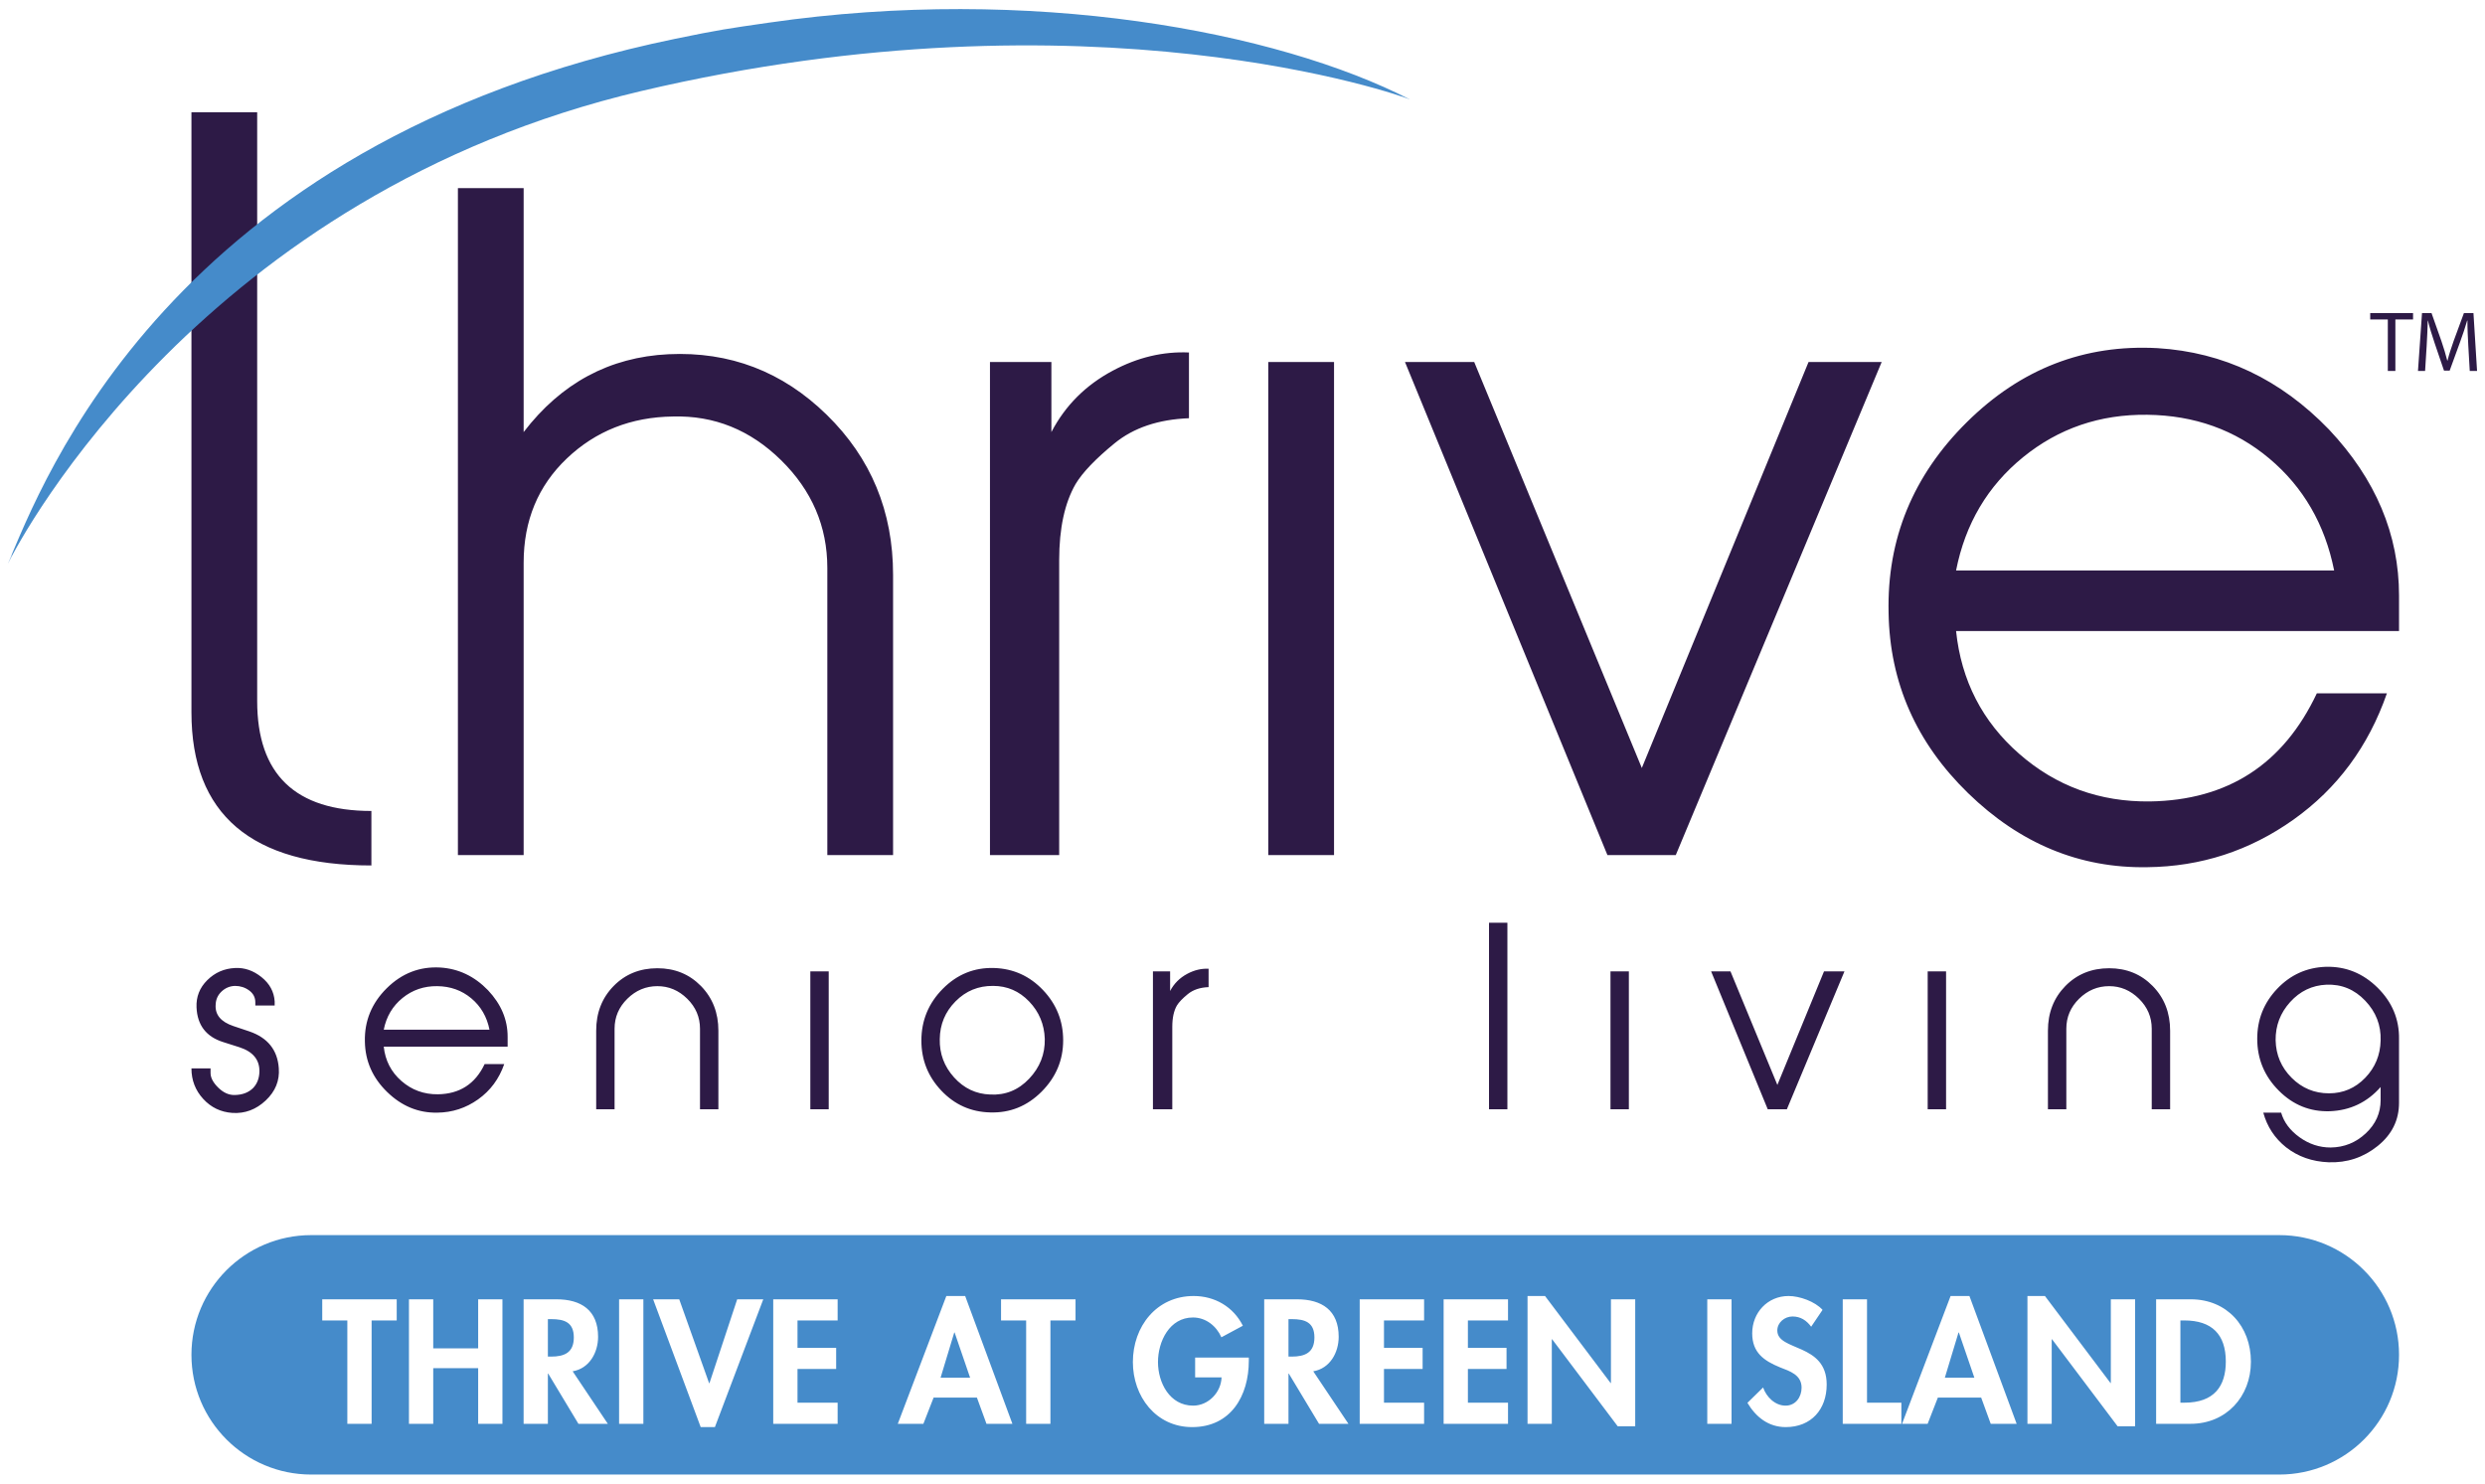
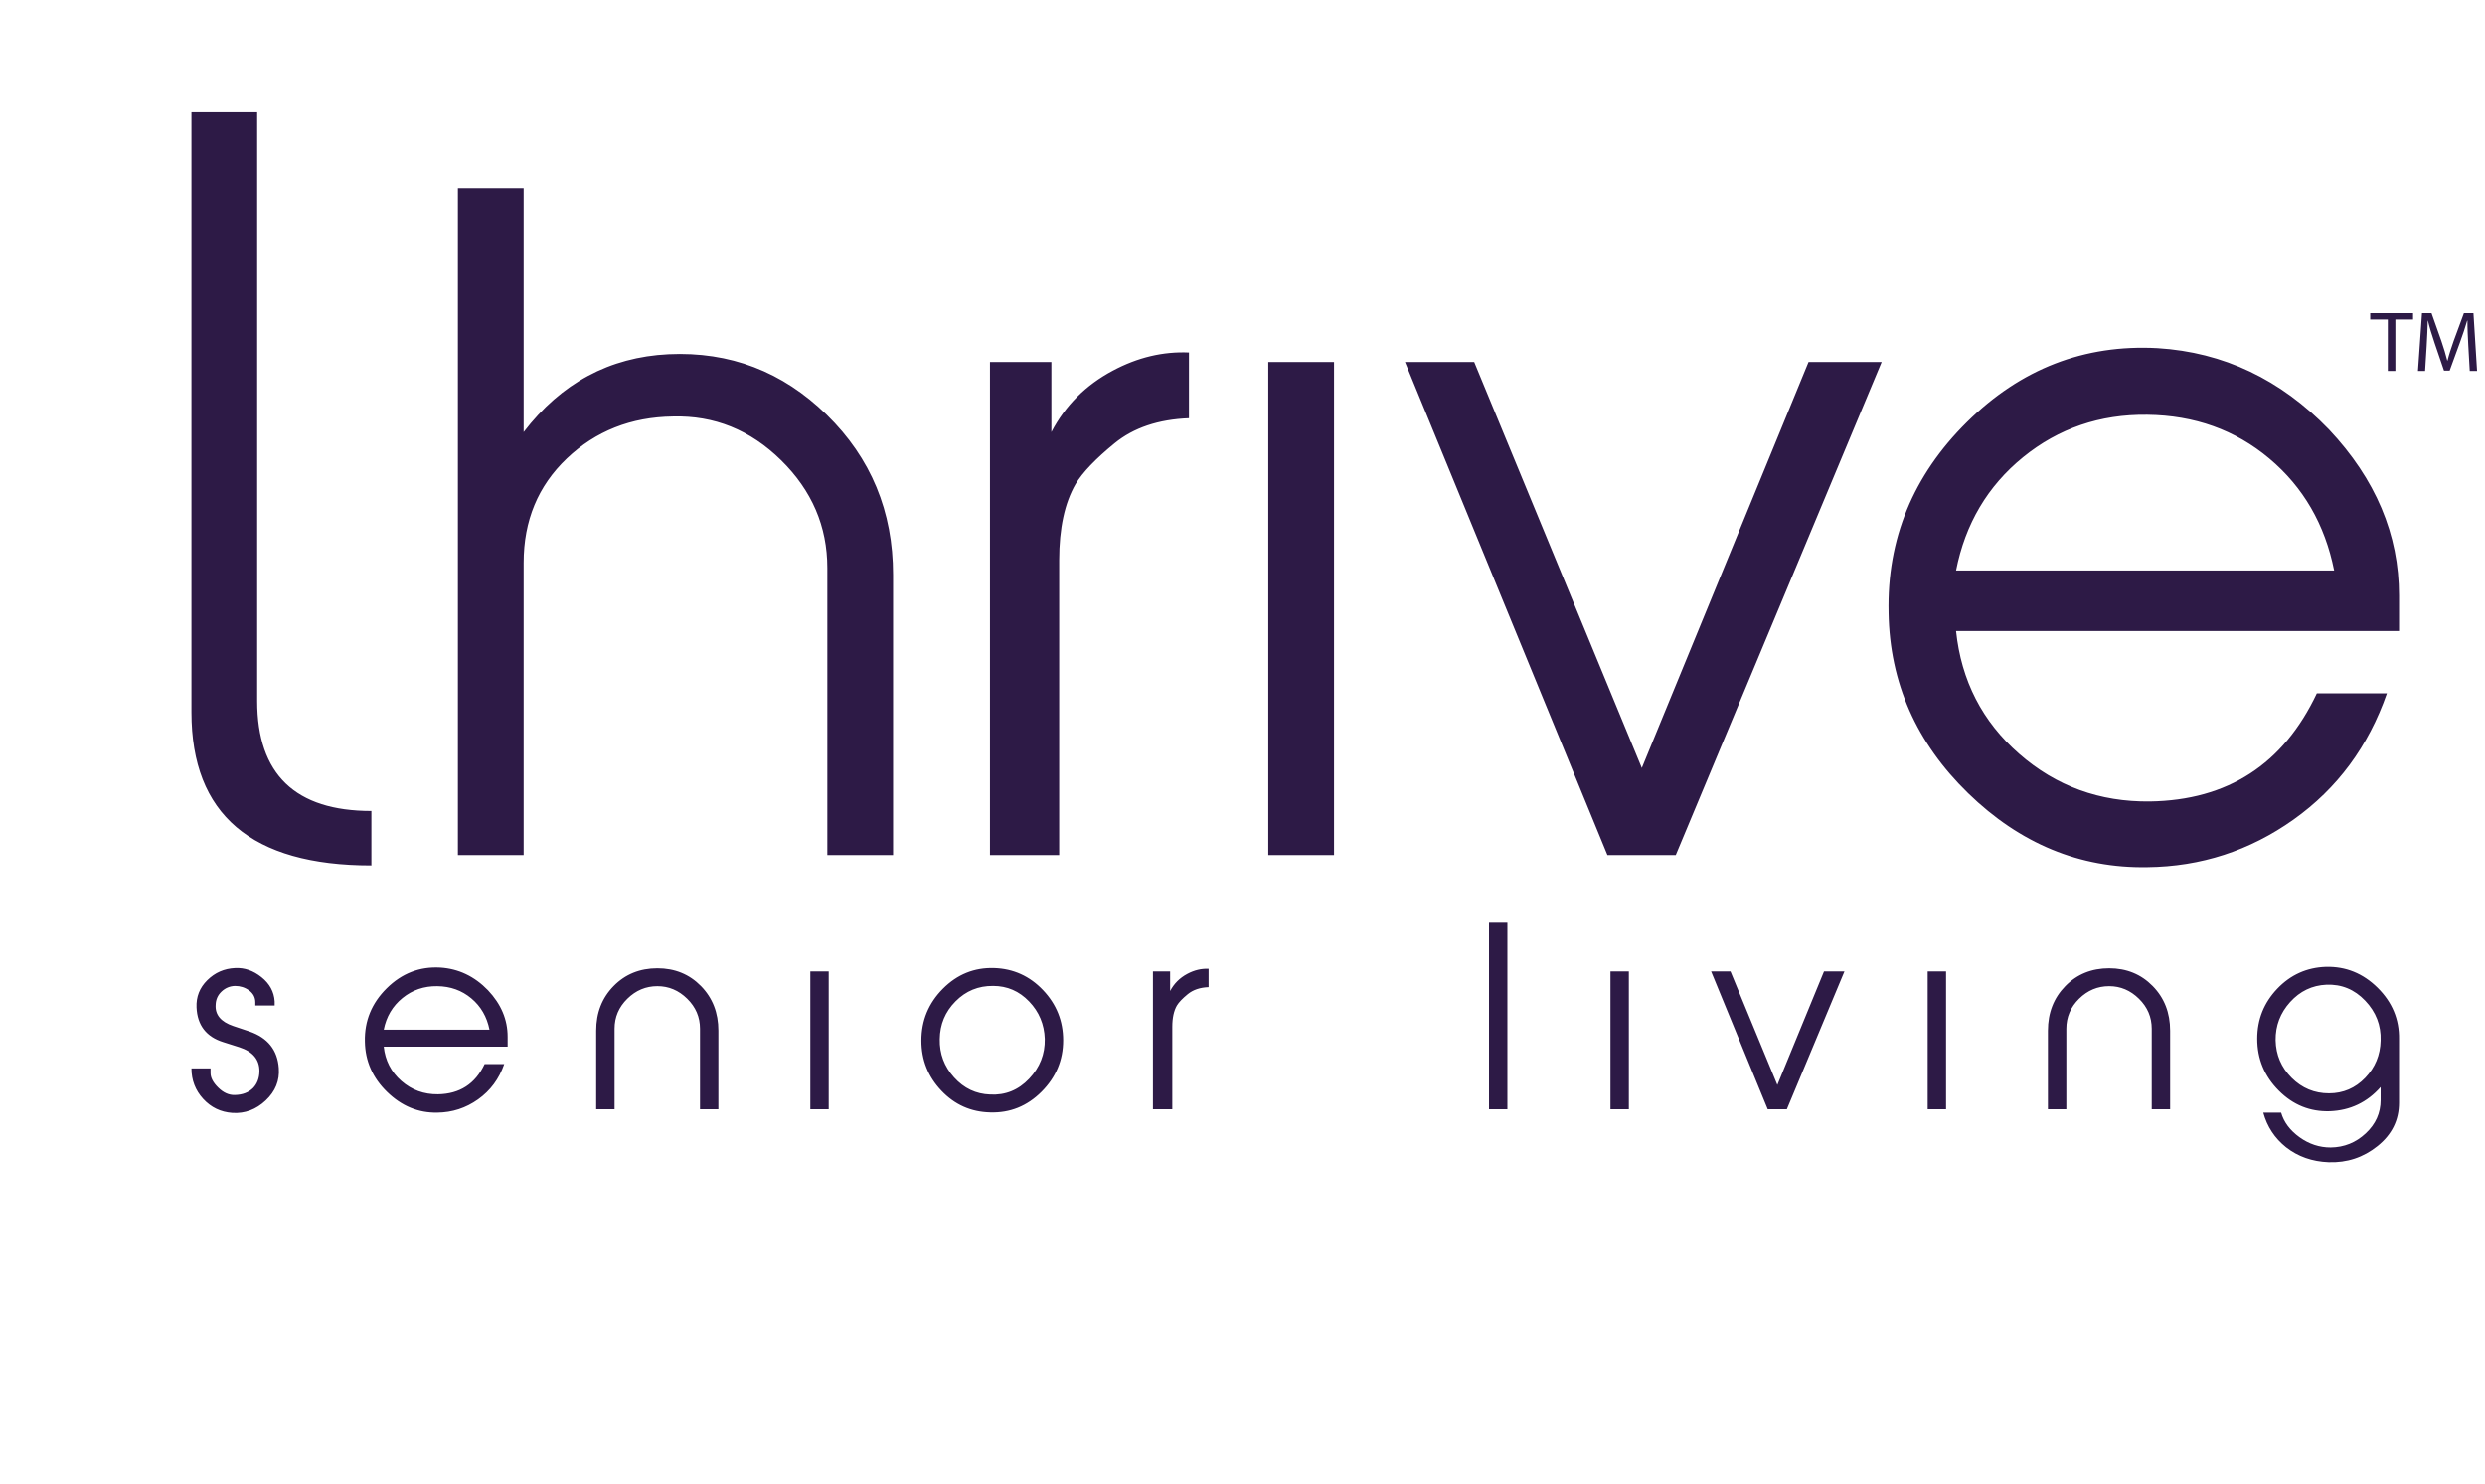
<svg xmlns="http://www.w3.org/2000/svg" width="100%" height="100%" viewBox="0 0 211 126" xml:space="preserve" style="fill-rule:evenodd;clip-rule:evenodd;stroke-linejoin:round;stroke-miterlimit:2;">
  <g id="Artboard1" transform="matrix(1.006,0,0,1.012,-9.224,-11.294)">
    <rect x="9.166" y="11.155" width="209.667" height="124.452" style="fill:none;" />
    <g transform="matrix(0.994,0,0,0.988,0.72,0.902)">
      <path d="M30.338,19.916L30.338,69.923C30.338,76.142 33.572,79.253 40.036,79.253L40.036,83.881C29.849,83.881 24.756,79.546 24.756,70.877L24.756,19.916L30.338,19.916ZM84.333,82.999L78.75,82.999L78.75,58.609C78.75,55.084 77.44,52.035 74.823,49.464C72.205,46.892 69.142,45.655 65.634,45.754C62.079,45.802 59.077,46.991 56.632,49.316C54.188,51.643 52.964,54.594 52.964,58.169L52.964,82.999L47.382,82.999L47.382,26.36L52.964,26.36L52.964,47.076C56.155,42.914 60.255,40.71 65.262,40.465C70.464,40.219 74.944,41.933 78.699,45.607C82.455,49.281 84.333,53.81 84.333,59.197L84.333,82.999ZM109.458,45.9C106.861,46 104.756,46.708 103.139,48.031C101.524,49.352 100.422,50.505 99.834,51.484C98.903,53.1 98.438,55.255 98.438,57.948L98.438,82.999L92.561,82.999L92.561,41.126L97.776,41.126L97.776,47.076C98.952,44.824 100.69,43.085 102.993,41.859C105.098,40.734 107.254,40.219 109.458,40.317L109.458,45.9ZM121.776,82.999L116.193,82.999L116.193,41.126L121.776,41.126L121.776,82.999ZM168.278,41.126L150.794,82.999L144.991,82.999L127.801,41.126L133.679,41.126L147.911,75.603L162.068,41.126L168.278,41.126ZM212.208,63.972L174.595,63.972C175.036,68.185 176.823,71.662 179.957,74.403C183.091,77.147 186.789,78.493 191.051,78.444C197.662,78.345 202.388,75.286 205.229,69.261L211.179,69.261C209.611,73.768 206.966,77.344 203.245,79.988C199.523,82.632 195.384,83.979 190.83,84.028C185.1,84.126 180.031,82.032 175.623,77.747C171.216,73.462 168.962,68.355 168.865,62.429C168.719,56.16 170.933,50.761 175.513,46.231C180.091,41.702 185.491,39.609 191.712,39.949C197.295,40.294 202.143,42.594 206.257,46.855C210.224,51.068 212.208,55.768 212.208,60.961L212.208,63.972ZM206.698,58.83C205.914,54.913 204.077,51.741 201.187,49.316C198.298,46.892 194.846,45.655 190.83,45.607C186.814,45.558 183.301,46.758 180.289,49.206C177.277,51.656 175.377,54.863 174.595,58.83L206.698,58.83ZM32.173,101.095C32.255,102.15 31.885,103.064 31.064,103.838C30.241,104.612 29.296,104.965 28.228,104.896C27.242,104.827 26.417,104.431 25.752,103.704C25.088,102.978 24.756,102.116 24.756,101.116L26.379,101.116L26.379,101.51C26.379,101.91 26.598,102.325 27.036,102.753C27.475,103.182 27.94,103.389 28.434,103.375C29.091,103.363 29.612,103.162 29.995,102.779C30.337,102.42 30.516,101.953 30.529,101.376C30.543,100.374 29.973,99.686 28.821,99.316L27.447,98.879C26.009,98.427 25.256,97.447 25.188,95.94C25.147,95.036 25.452,94.261 26.104,93.618C26.757,92.972 27.544,92.631 28.464,92.59C29.261,92.548 30.006,92.805 30.7,93.36C31.395,93.915 31.769,94.602 31.823,95.425L31.823,95.774L30.18,95.774L30.18,95.504C30.18,95.088 30.006,94.752 29.656,94.495C29.307,94.238 28.906,94.11 28.454,94.11C28.016,94.124 27.635,94.282 27.314,94.585C26.992,94.887 26.824,95.266 26.811,95.72C26.756,96.56 27.255,97.16 28.311,97.518L29.667,97.972C31.228,98.507 32.064,99.548 32.173,101.095ZM51.605,99.266L41.085,99.266C41.209,100.444 41.709,101.417 42.585,102.183C43.462,102.95 44.496,103.327 45.688,103.314C47.537,103.286 48.858,102.43 49.653,100.746L51.317,100.746C50.879,102.006 50.139,103.005 49.098,103.745C48.057,104.485 46.9,104.862 45.626,104.874C44.023,104.903 42.606,104.318 41.373,103.118C40.141,101.92 39.51,100.493 39.483,98.836C39.441,97.082 40.062,95.572 41.342,94.305C42.623,93.038 44.133,92.453 45.872,92.548C47.434,92.644 48.79,93.288 49.94,94.48C51.05,95.658 51.605,96.972 51.605,98.425L51.605,99.266ZM50.064,97.829C49.845,96.732 49.331,95.845 48.523,95.168C47.714,94.49 46.749,94.143 45.626,94.131C44.502,94.117 43.521,94.453 42.678,95.136C41.835,95.822 41.305,96.719 41.085,97.829L50.064,97.829ZM69.5,104.587L67.939,104.587L67.939,97.746C67.939,96.76 67.576,95.911 66.853,95.199C66.13,94.487 65.286,94.131 64.322,94.131C63.344,94.131 62.493,94.487 61.77,95.199C61.047,95.911 60.685,96.76 60.685,97.746L60.685,104.587L59.124,104.587L59.124,97.911C59.124,96.39 59.617,95.127 60.604,94.12C61.589,93.114 62.829,92.61 64.322,92.61C65.801,92.61 67.034,93.114 68.021,94.12C69.006,95.127 69.5,96.39 69.5,97.911L69.5,104.587ZM78.868,104.587L77.307,104.587L77.307,92.878L78.868,92.878L78.868,104.587ZM98.776,98.732C98.776,100.417 98.164,101.872 96.938,103.098C95.712,104.324 94.256,104.909 92.572,104.854C90.941,104.814 89.562,104.198 88.432,103.005C87.302,101.814 86.737,100.396 86.737,98.754C86.737,97.042 87.346,95.572 88.565,94.345C89.784,93.121 91.236,92.535 92.921,92.59C94.551,92.644 95.934,93.27 97.071,94.469C98.208,95.668 98.776,97.089 98.776,98.732ZM97.215,98.609C97.173,97.371 96.731,96.312 95.886,95.431C95.043,94.551 94.023,94.11 92.829,94.11C91.58,94.096 90.516,94.533 89.637,95.421C88.758,96.308 88.312,97.378 88.298,98.63C88.271,99.868 88.676,100.951 89.513,101.879C90.351,102.808 91.373,103.293 92.582,103.334C93.872,103.403 94.974,102.955 95.886,101.992C96.799,101.029 97.242,99.902 97.215,98.609ZM111.125,94.213C110.398,94.24 109.81,94.438 109.357,94.808C108.905,95.178 108.598,95.5 108.433,95.774C108.173,96.225 108.042,96.829 108.042,97.582L108.042,104.587L106.399,104.587L106.399,92.878L107.858,92.878L107.858,94.542C108.187,93.912 108.673,93.425 109.316,93.083C109.905,92.768 110.508,92.624 111.125,92.651L111.125,94.213ZM136.497,104.587L134.936,104.587L134.936,88.747L136.497,88.747L136.497,104.587ZM146.811,104.587L145.25,104.587L145.25,92.878L146.811,92.878L146.811,104.587ZM165.117,92.878L160.227,104.587L158.604,104.587L153.796,92.878L155.44,92.878L159.421,102.519L163.381,92.878L165.117,92.878ZM173.746,104.587L172.185,104.587L172.185,92.878L173.746,92.878L173.746,104.587ZM192.771,104.587L191.209,104.587L191.209,97.746C191.209,96.76 190.848,95.911 190.124,95.199C189.402,94.487 188.558,94.131 187.594,94.131C186.615,94.131 185.765,94.487 185.041,95.199C184.319,95.911 183.957,96.76 183.957,97.746L183.957,104.587L182.395,104.587L182.395,97.911C182.395,96.39 182.889,95.127 183.875,94.12C184.862,93.114 186.101,92.61 187.594,92.61C189.072,92.61 190.306,93.114 191.291,94.12C192.278,95.127 192.771,96.39 192.771,97.911L192.771,104.587ZM212.207,98.63L212.207,104.033C212.207,105.512 211.601,106.738 210.388,107.71C209.177,108.683 207.79,109.142 206.228,109.087C204.831,109.033 203.625,108.608 202.612,107.813C201.653,107.045 201.009,106.067 200.681,104.875L202.198,104.875C202.43,105.683 202.95,106.378 203.756,106.961C204.562,107.542 205.444,107.834 206.401,107.834C207.549,107.82 208.543,107.419 209.384,106.631C210.225,105.844 210.645,104.903 210.645,103.807L210.645,102.698C209.498,103.999 208.062,104.684 206.339,104.752C204.658,104.807 203.209,104.222 201.993,102.998C200.775,101.775 200.167,100.308 200.167,98.599C200.167,96.958 200.732,95.544 201.862,94.353C202.992,93.164 204.372,92.542 206.002,92.487C207.687,92.446 209.148,93.038 210.388,94.263C211.627,95.49 212.234,96.945 212.207,98.63ZM210.645,98.743C210.687,97.453 210.251,96.327 209.337,95.366C208.424,94.405 207.323,93.952 206.033,94.007C204.824,94.062 203.802,94.553 202.963,95.479C202.126,96.406 201.715,97.487 201.729,98.723C201.756,99.971 202.209,101.035 203.088,101.913C203.966,102.791 205.023,103.232 206.26,103.232C207.467,103.232 208.493,102.791 209.338,101.913C210.182,101.035 210.618,99.979 210.645,98.743ZM211.256,37.512L209.761,37.512L209.761,36.972L213.399,36.972L213.399,37.512L211.897,37.512L211.897,41.887L211.256,41.887L211.256,37.512ZM218.089,39.729C218.053,39.044 218.009,38.219 218.017,37.607L217.994,37.607C217.827,38.183 217.623,38.796 217.375,39.474L216.507,41.858L216.026,41.858L215.23,39.517C214.997,38.825 214.8,38.19 214.662,37.607L214.647,37.607C214.633,38.219 214.596,39.044 214.553,39.78L214.421,41.887L213.816,41.887L214.159,36.972L214.968,36.972L215.807,39.35C216.011,39.955 216.179,40.495 216.303,41.006L216.324,41.006C216.448,40.51 216.624,39.969 216.842,39.35L217.717,36.972L218.527,36.972L218.833,41.887L218.213,41.887L218.089,39.729Z" style="fill:rgb(45,26,70);" />
-       <path d="M9.166,58.269C12.073,51.45 22.785,22.578 65.83,13.679C69.587,12.903 70.334,12.806 73.762,12.31C96.03,9.089 116.93,13.035 128.233,18.836C127.653,18.538 101.145,9.13 62.971,18.11C25.84,26.844 10.35,55.838 9.166,58.269C9.695,57.181 9.641,57.156 9.166,58.269ZM202.041,135.607L34.923,135.607C29.308,135.607 24.756,131.056 24.756,125.44C24.756,119.825 29.308,115.274 34.923,115.274L202.041,115.274C207.656,115.274 212.208,119.825 212.208,125.44C212.208,131.056 207.656,135.607 202.041,135.607ZM87.776,129.069L91.451,129.069L92.264,131.298L94.465,131.298L90.455,120.445L88.856,120.445L84.734,131.298L86.907,131.298L87.776,129.069ZM89.558,123.543L90.876,127.386L88.366,127.386L89.529,123.543L89.558,123.543ZM97.694,131.298L97.694,122.52L99.826,122.52L99.826,120.725L93.501,120.725L93.501,122.52L95.633,122.52L95.633,131.298L97.694,131.298ZM114.54,125.675L109.982,125.675L109.982,127.358L112.226,127.358C112.184,128.634 111.104,129.755 109.813,129.755C107.822,129.755 106.827,127.807 106.827,126.054C106.827,124.301 107.808,122.268 109.8,122.268C110.894,122.268 111.791,122.996 112.211,123.95L114.035,122.969C113.221,121.356 111.65,120.445 109.855,120.445C106.701,120.445 104.695,123.038 104.695,126.054C104.695,128.97 106.645,131.578 109.729,131.578C113.011,131.578 114.54,128.929 114.54,125.942L114.54,125.675ZM76.218,122.52L79.626,122.52L79.626,120.725L74.157,120.725L74.157,131.298L79.626,131.298L79.626,129.504L76.218,129.504L76.218,126.643L79.5,126.643L79.5,124.848L76.218,124.848L76.218,122.52ZM155.53,131.298L155.53,120.725L153.469,120.725L153.469,131.298L155.53,131.298ZM138.207,120.445L138.207,131.298L140.268,131.298L140.268,124.118L140.296,124.118L145.863,131.508L147.35,131.508L147.35,120.725L145.289,120.725L145.289,127.834L145.26,127.834L139.693,120.445L138.207,120.445ZM133.143,122.52L136.55,122.52L136.55,120.725L131.082,120.725L131.082,131.298L136.55,131.298L136.55,129.504L133.143,129.504L133.143,126.643L136.424,126.643L136.424,124.848L133.143,124.848L133.143,122.52ZM173.05,129.069L176.725,129.069L177.538,131.298L179.739,131.298L175.729,120.445L174.13,120.445L170.008,131.298L172.181,131.298L173.05,129.069ZM174.832,123.543L176.149,127.386L173.64,127.386L174.803,123.543L174.832,123.543ZM122.999,131.298L120.012,126.839C121.428,126.601 122.171,125.254 122.171,123.908C122.171,121.651 120.727,120.725 118.638,120.725L115.847,120.725L115.847,131.298L117.908,131.298L117.908,127.035L117.937,127.035L120.502,131.298L122.999,131.298ZM117.908,125.591L117.908,122.408L118.189,122.408C119.283,122.408 120.11,122.66 120.11,123.964C120.11,125.254 119.311,125.591 118.175,125.591L117.908,125.591ZM126.017,122.52L129.423,122.52L129.423,120.725L123.956,120.725L123.956,131.298L129.423,131.298L129.423,129.504L126.017,129.504L126.017,126.643L129.298,126.643L129.298,124.848L126.017,124.848L126.017,122.52ZM68.713,127.849L66.175,120.725L63.959,120.725L67.998,131.578L69.204,131.578L73.312,120.725L71.097,120.725L68.741,127.849L68.713,127.849ZM60.112,131.298L57.126,126.839C58.542,126.601 59.285,125.254 59.285,123.908C59.285,121.651 57.841,120.725 55.751,120.725L52.961,120.725L52.961,131.298L55.022,131.298L55.022,127.035L55.05,127.035L57.616,131.298L60.112,131.298ZM55.022,125.591L55.022,122.408L55.303,122.408C56.397,122.408 57.224,122.66 57.224,123.964C57.224,125.254 56.424,125.591 55.289,125.591L55.022,125.591ZM63.13,131.298L63.13,120.725L61.069,120.725L61.069,131.298L63.13,131.298ZM167.033,129.504L167.033,120.725L164.972,120.725L164.972,131.298L169.95,131.298L169.95,129.504L167.033,129.504ZM40.055,131.298L40.055,122.52L42.186,122.52L42.186,120.725L35.862,120.725L35.862,122.52L37.993,122.52L37.993,131.298L40.055,131.298ZM49.102,124.89L45.287,124.89L45.287,120.725L43.226,120.725L43.226,131.298L45.287,131.298L45.287,126.573L49.102,126.573L49.102,131.298L51.163,131.298L51.163,120.725L49.102,120.725L49.102,124.89ZM162.291,123.053L163.258,121.622C162.613,120.908 161.309,120.445 160.37,120.445C158.588,120.445 157.284,121.861 157.284,123.614C157.284,125.254 158.28,125.942 159.64,126.502C160.468,126.825 161.477,127.133 161.477,128.227C161.477,129.041 160.958,129.755 160.117,129.755C159.233,129.755 158.49,129.028 158.21,128.213L156.878,129.517C157.607,130.739 158.673,131.578 160.131,131.578C162.291,131.578 163.609,130.078 163.609,127.96C163.609,124.413 159.416,125.157 159.416,123.375C159.416,122.688 160.047,122.183 160.706,122.183C161.393,122.183 161.898,122.52 162.291,123.053ZM180.655,120.445L180.655,131.298L182.716,131.298L182.716,124.118L182.744,124.118L188.311,131.508L189.797,131.508L189.797,120.725L187.736,120.725L187.736,127.834L187.708,127.834L182.141,120.445L180.655,120.445ZM191.582,120.725L191.582,131.298L194.513,131.298C197.528,131.298 199.631,128.998 199.631,126.026C199.631,123.011 197.583,120.725 194.527,120.725L191.582,120.725ZM193.643,129.504L193.643,122.52L193.98,122.52C196.322,122.52 197.499,123.712 197.499,126.012C197.499,128.101 196.518,129.504 193.98,129.504L193.643,129.504Z" style="fill:rgb(69,139,202);" />
    </g>
  </g>
</svg>